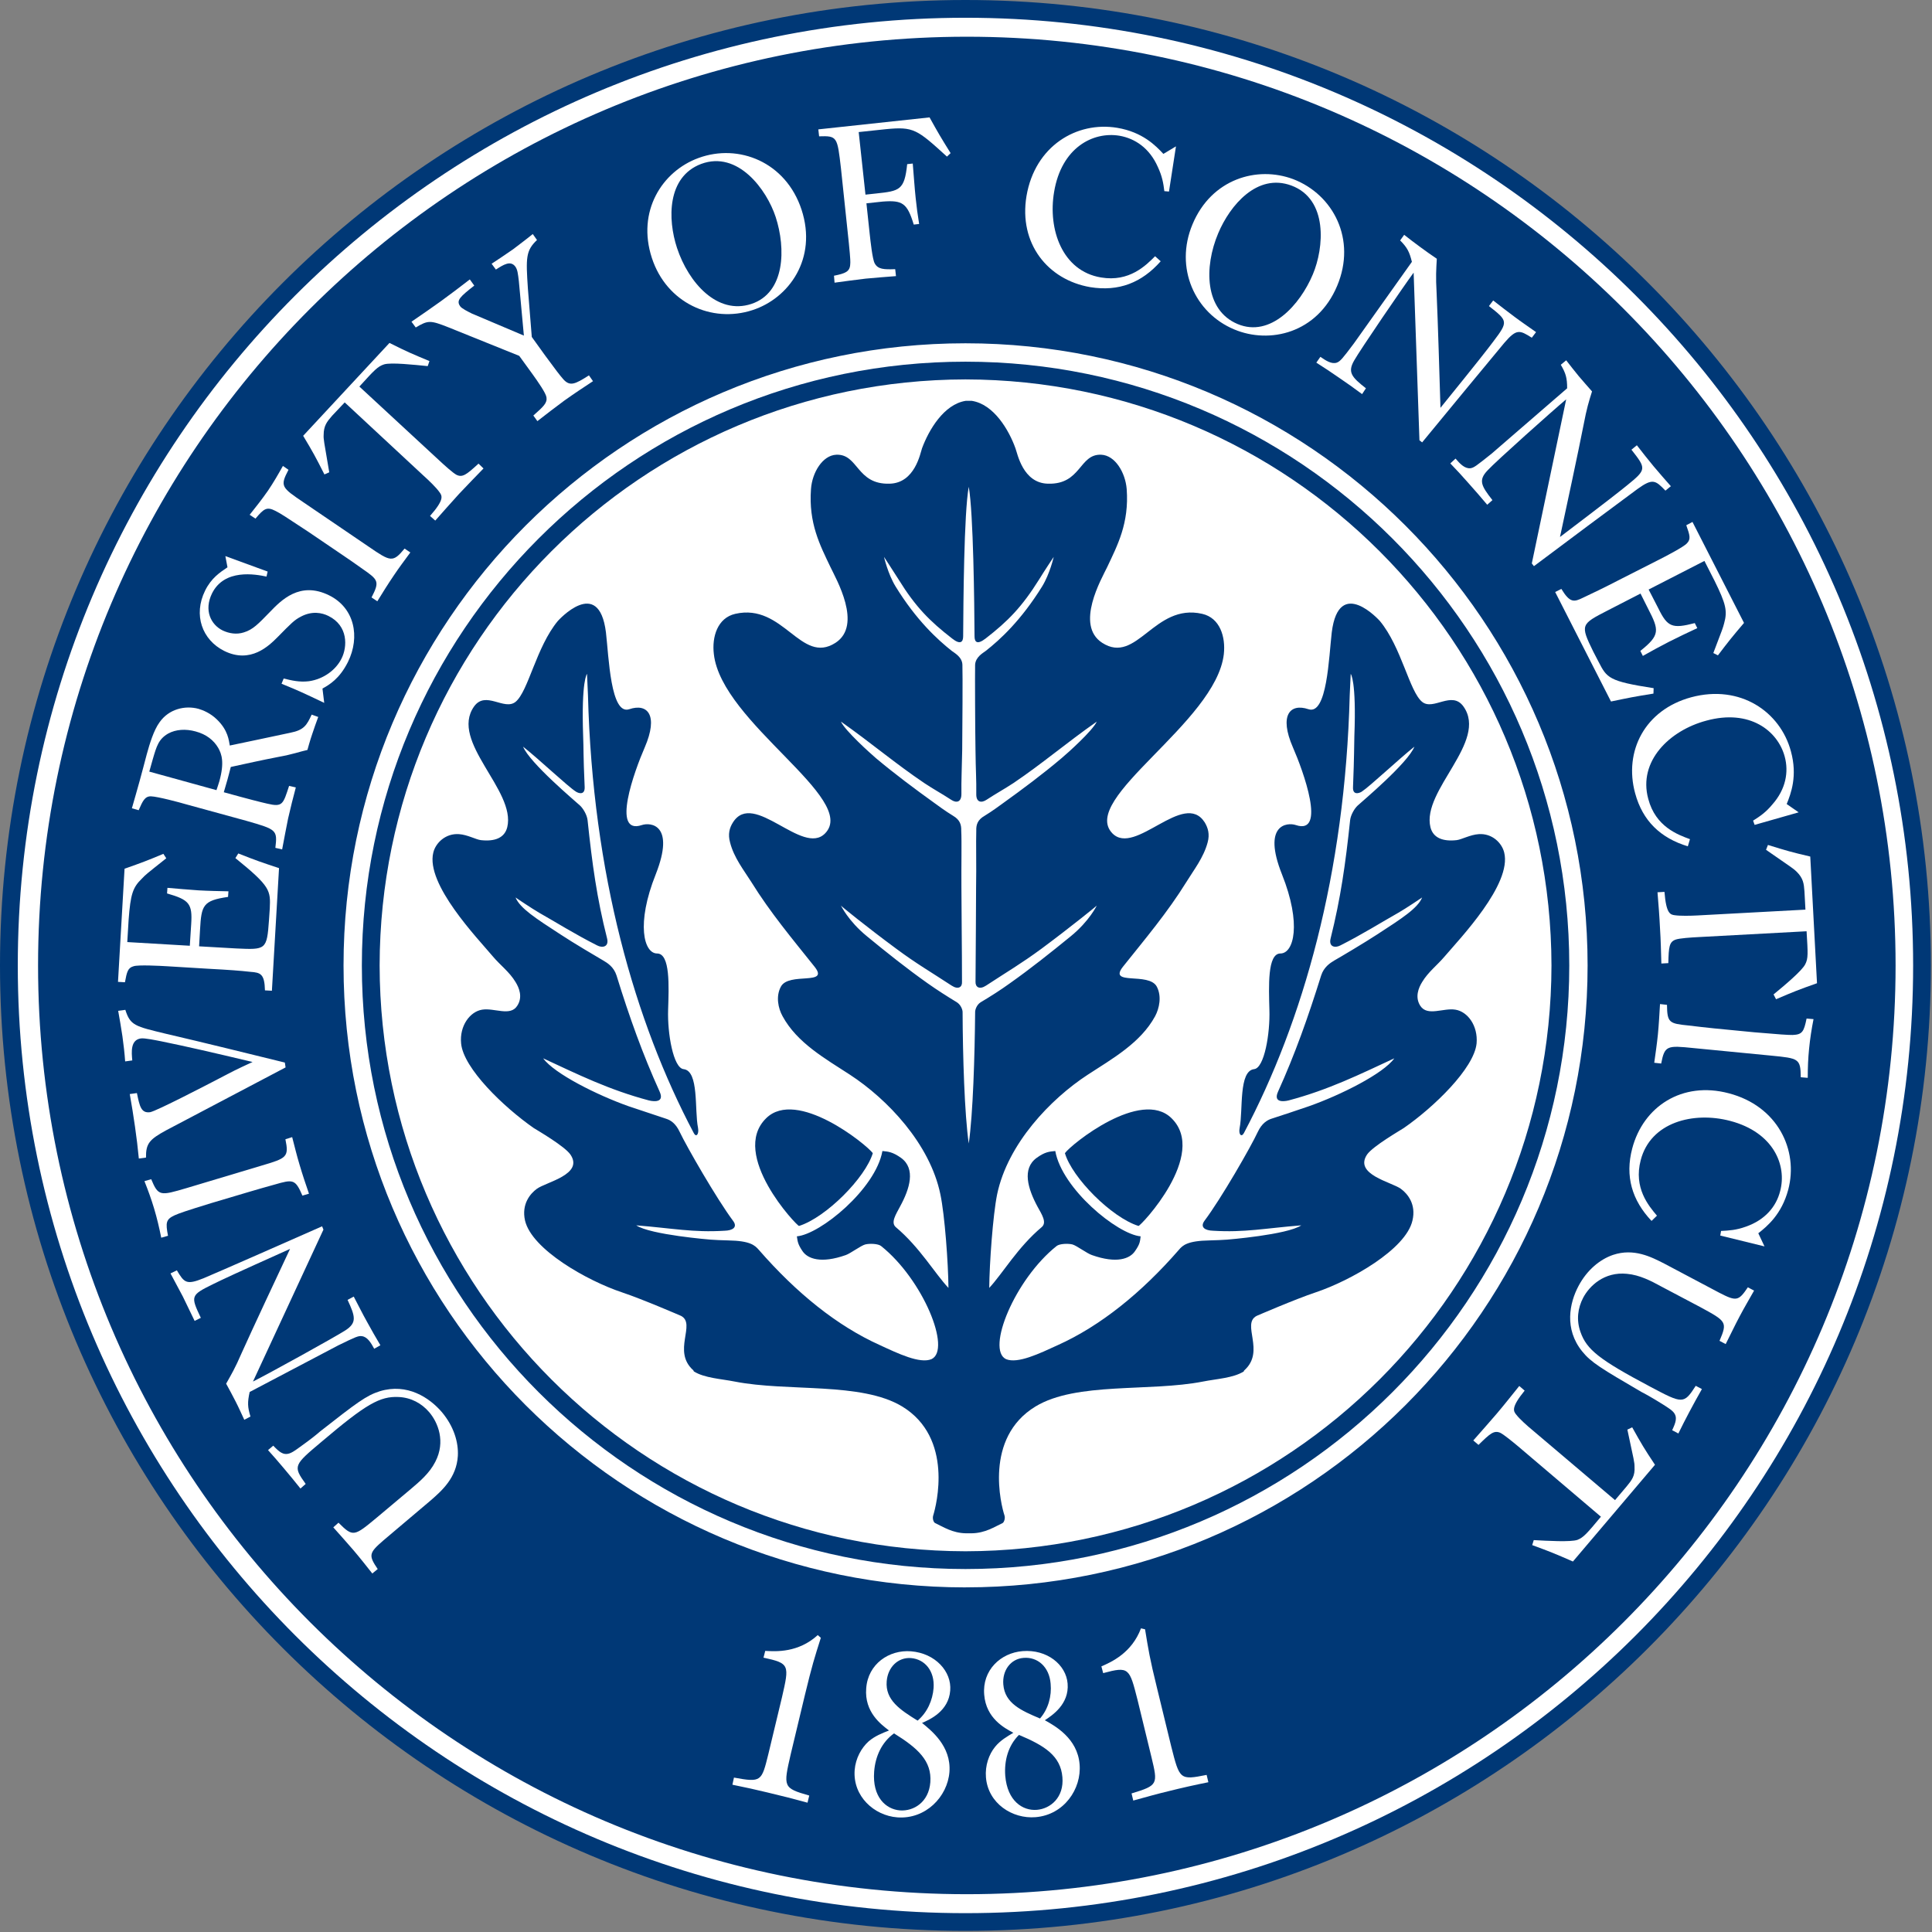
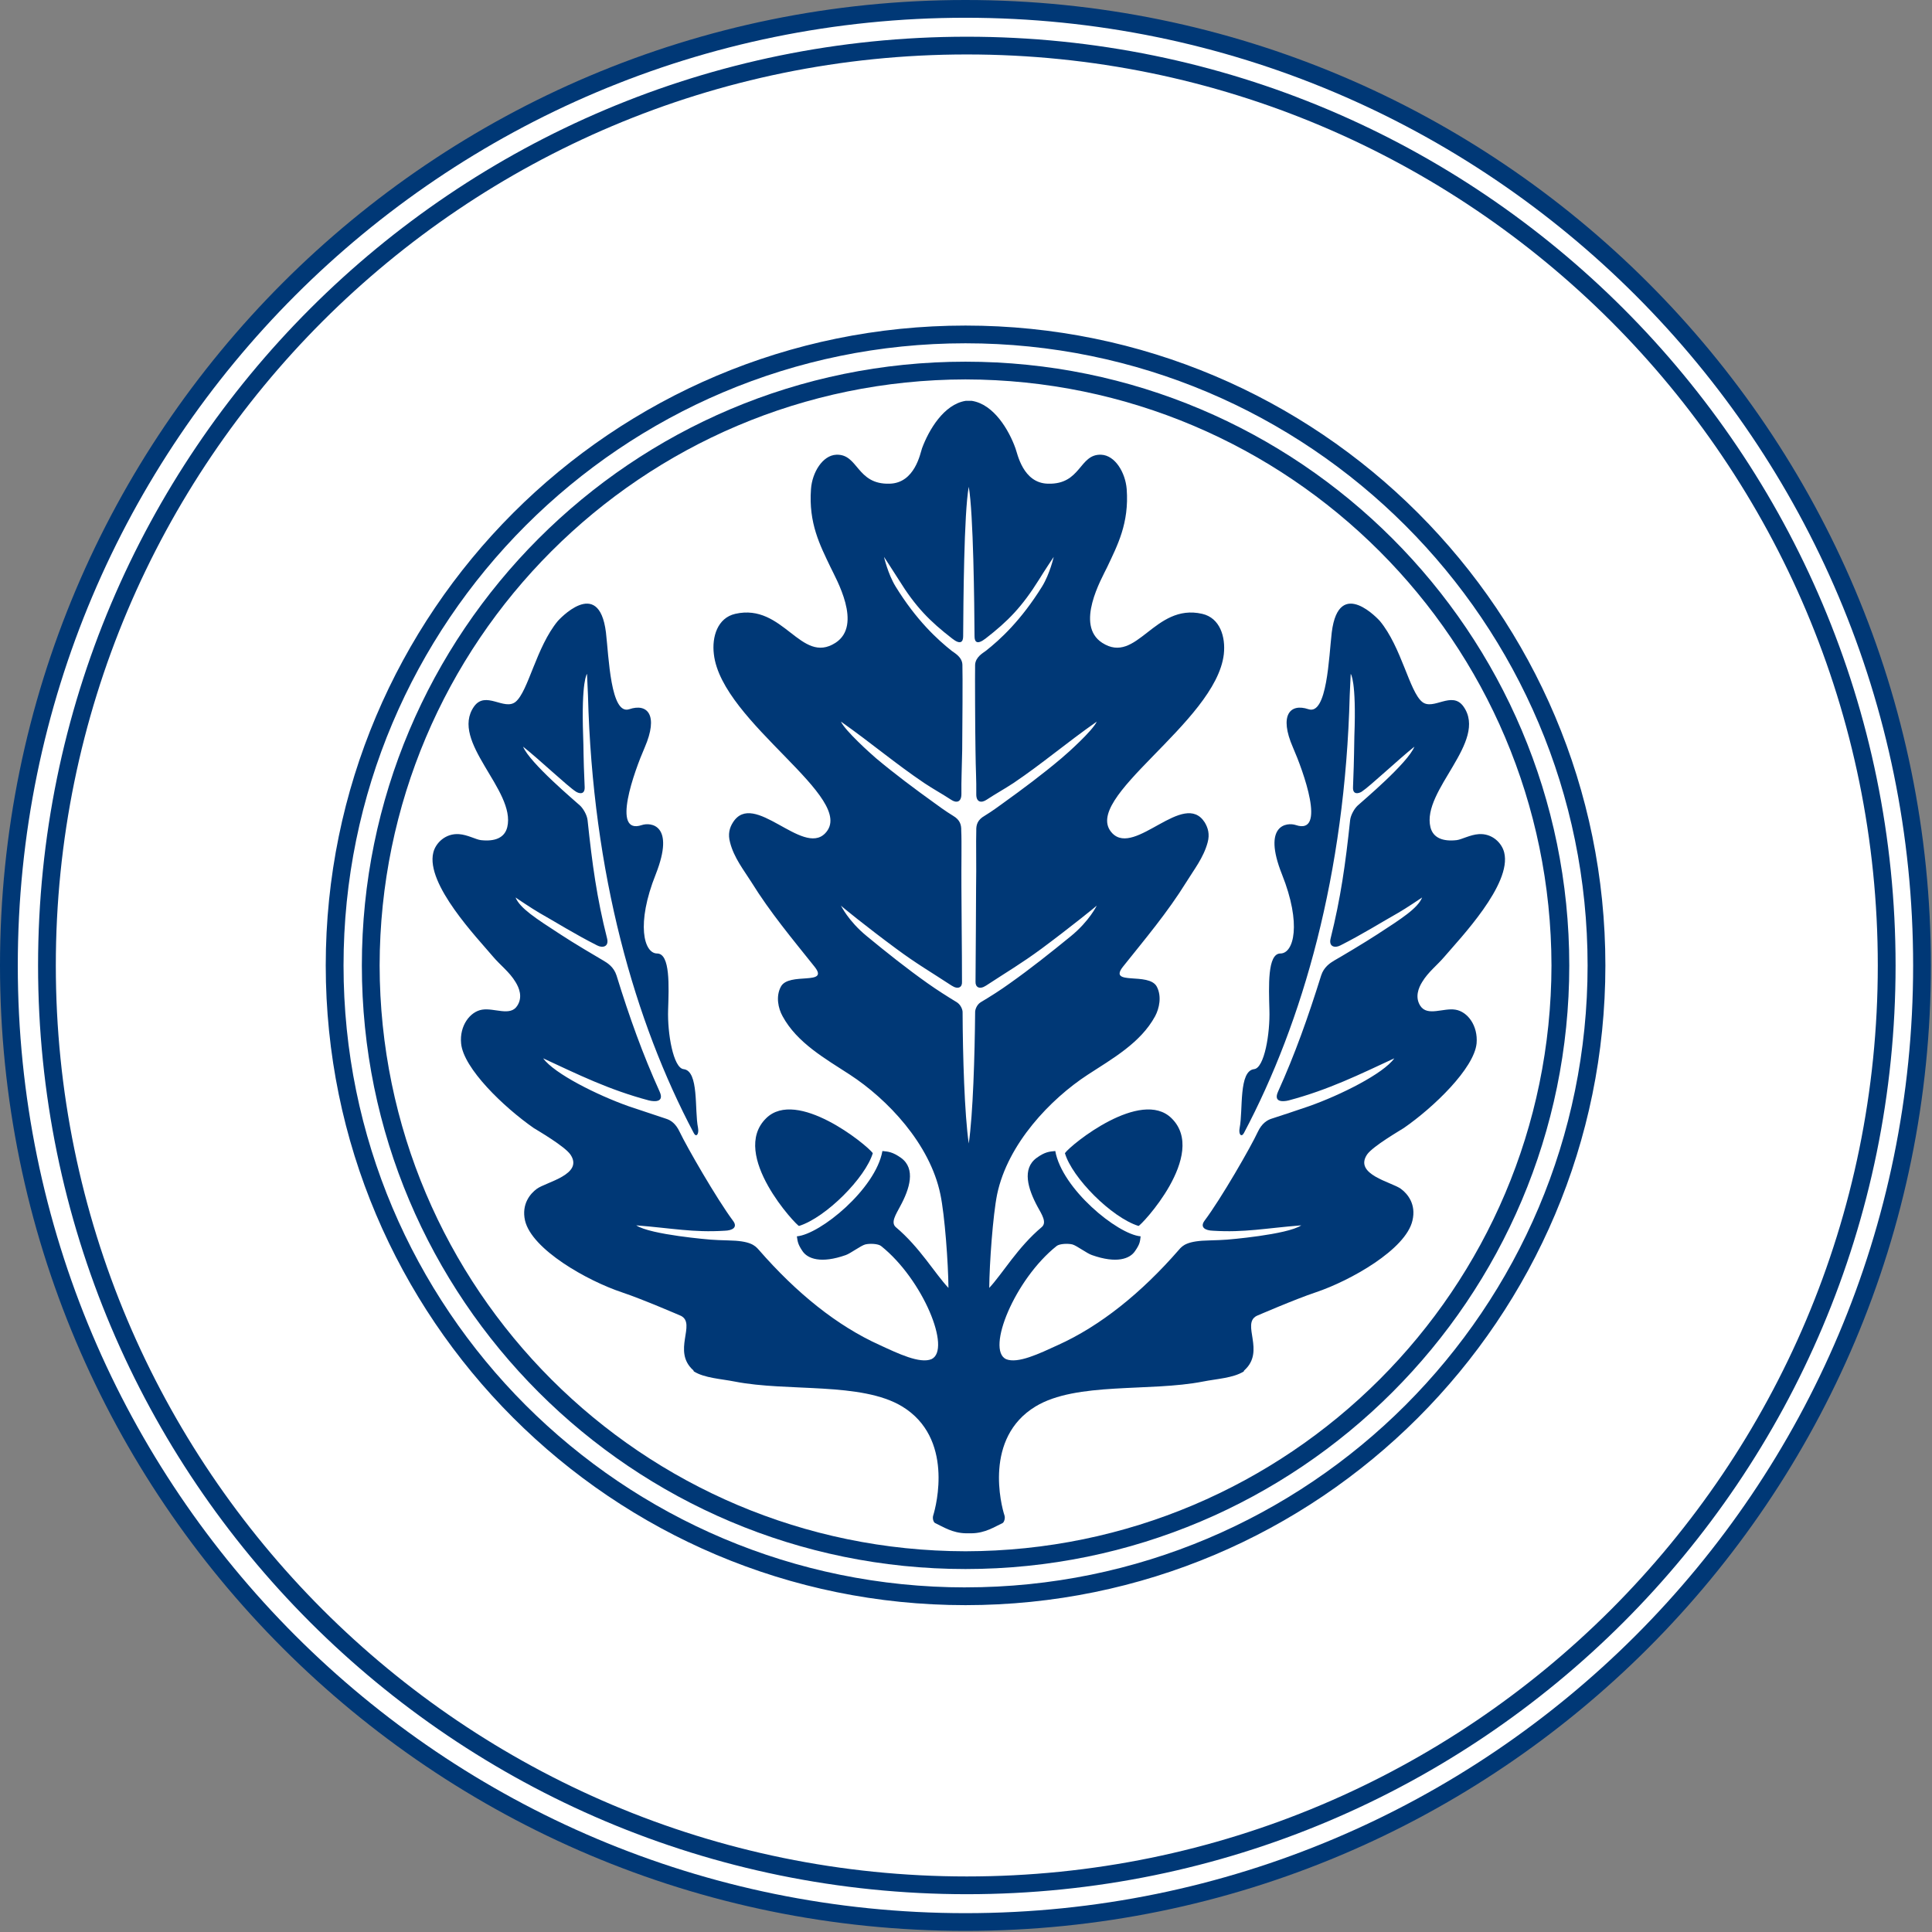
<svg xmlns="http://www.w3.org/2000/svg" width="252pt" height="252pt" viewBox="0 0 252 252" version="1.1">
  <rect x="0" y="0" width="252" height="252" fill="#808080" stroke="none" />
  <g id="surface1">
-     <path style=" stroke:none;fill-rule:nonzero;fill:rgb(100%,100%,100%);fill-opacity:1;" d="M 125.93 1.16 C 194.84 1.16 250.703 57.02 250.703 125.93 C 250.703 194.836 194.84 250.699 125.93 250.699 C 57.023 250.699 1.16 194.836 1.16 125.93 C 1.16 57.02 57.023 1.16 125.93 1.16 " />
    <path style=" stroke:none;fill-rule:nonzero;fill:rgb(0%,19.608%,38.824%);fill-opacity:1;" d="M 0.156 125.93 C 0.156 56.461 56.461 0.152 125.93 0.152 L 125.93 2.168 C 91.75 2.168 60.816 16.02 38.418 38.414 C 16.02 60.812 2.172 91.75 2.164 125.93 C 2.172 160.105 16.02 191.043 38.418 213.438 C 60.816 235.836 91.75 249.691 125.93 249.691 C 160.109 249.691 191.043 235.836 213.441 213.438 C 235.84 191.043 249.691 160.105 249.691 125.93 C 249.691 91.75 235.84 60.812 213.441 38.414 C 191.043 16.02 160.109 2.168 125.93 2.168 L 125.93 0.152 C 195.398 0.152 251.707 56.461 251.707 125.93 C 251.707 195.395 195.398 251.707 125.93 251.707 C 56.461 251.707 0.156 195.395 0.156 125.93 Z M 0.156 125.93 " />
    <path style=" stroke:none;fill-rule:nonzero;fill:rgb(100%,100%,100%);fill-opacity:1;" d="M 48.562 205.238 C 47.805 204.281 46.973 203.223 46.117 202.215 C 45.262 201.211 44.379 200.25 43.473 199.219 L 44.152 198.613 C 46.066 200.527 46.191 200.402 49.191 197.91 L 53.574 194.23 C 54.73 193.25 56.016 192.168 56.773 190.68 C 58.156 188.035 57.125 185.543 55.992 184.207 C 55.008 183.051 53.625 182.293 52.012 182.219 C 49.543 182.094 47.73 183.152 41.961 188.039 C 38.312 191.109 38.184 191.211 39.871 193.555 L 39.191 194.156 C 38.461 193.25 37.73 192.344 37 191.488 C 36.348 190.707 35.641 189.902 34.961 189.145 L 35.641 188.566 C 36.395 189.348 36.926 189.852 37.758 189.574 C 38.035 189.473 38.262 189.371 39.117 188.742 C 40.68 187.633 41.508 186.93 41.762 186.703 C 46.52 182.977 47.781 182.016 49.543 181.465 C 53.117 180.379 56.016 182.293 57.652 184.211 C 59.188 186.047 59.816 188.113 59.719 189.902 C 59.543 192.773 57.629 194.434 56.191 195.695 L 49.996 200.934 C 48.105 202.57 48.055 202.871 49.266 204.66 " />
    <path style=" stroke:none;fill-rule:nonzero;fill:rgb(100%,100%,100%);fill-opacity:1;" d="M 18.109 151.113 C 17.984 149.777 17.809 148.344 17.609 146.957 C 17.406 145.547 17.18 144.113 16.926 142.703 L 17.859 142.574 C 18.211 144.312 18.414 145.219 19.57 145.07 C 20.379 144.941 27.102 141.441 28.359 140.789 C 30.477 139.68 30.703 139.555 32.945 138.52 C 27.758 137.285 24.258 136.48 21.059 135.828 C 20.379 135.699 18.867 135.371 18.363 135.449 C 17.004 135.648 17.152 137.238 17.254 138.316 L 16.324 138.445 C 16.246 137.336 16.121 136.254 15.969 135.172 C 15.793 134.035 15.617 132.93 15.414 131.844 L 16.348 131.719 C 17.004 133.762 17.582 133.859 21.66 134.844 C 26.852 136.051 32.012 137.336 37.152 138.594 L 37.25 139.227 L 21.66 147.438 C 19.496 148.621 19.02 149.148 19.043 150.988 " />
    <path style=" stroke:none;fill-rule:nonzero;fill:rgb(100%,100%,100%);fill-opacity:1;" d="M 15.391 128.07 L 16.246 113.312 C 18.539 112.504 19.145 112.277 21.309 111.371 L 21.688 111.949 C 18.992 114.09 18.992 114.09 18.516 114.594 C 17.305 115.754 17.027 116.66 16.777 119.961 L 16.602 122.879 L 24.758 123.359 L 24.938 120.539 C 25.113 117.867 24.684 117.367 21.789 116.535 L 21.84 115.805 C 23.172 115.93 24.531 116.031 25.895 116.133 C 27.203 116.207 28.512 116.23 29.797 116.258 L 29.746 116.988 C 26.473 117.465 26.27 118.07 26.094 121.242 L 25.969 123.434 L 30.805 123.711 C 34.684 123.887 34.809 123.914 35.086 120.012 L 35.188 118.5 C 35.289 116.156 35.312 115.652 30.703 111.926 L 31.082 111.32 C 33.449 112.254 34.027 112.453 36.395 113.234 L 35.465 129.227 L 34.559 129.18 C 34.508 127.012 33.977 126.859 32.668 126.762 C 31.309 126.609 29.949 126.508 27.102 126.355 L 21.762 126.031 C 20.883 125.977 17.984 125.828 17.43 126.031 C 16.676 126.23 16.547 126.762 16.297 128.121 " />
    <path style=" stroke:none;fill-rule:nonzero;fill:rgb(100%,100%,100%);fill-opacity:1;" d="M 91.125 20.602 C 86.34 22.34 83.039 27.578 85.027 33.648 C 86.941 39.516 92.836 42.188 98.152 40.449 C 102.887 38.914 106.641 33.75 104.551 27.352 C 102.508 21.133 96.363 18.688 91.125 20.602 M 91.453 21.383 C 96.262 19.598 100.016 24.758 101.176 28.309 C 102.508 32.391 102.434 38.184 98 39.645 C 93.566 41.105 89.816 36.898 88.305 32.34 C 87.07 28.586 86.996 23.07 91.453 21.383 Z M 91.453 21.383 " />
    <path style=" stroke:none;fill-rule:nonzero;fill:rgb(100%,100%,100%);fill-opacity:1;" d="M 106.738 16.875 L 121.246 15.312 C 122.383 17.355 122.656 17.832 123.992 19.973 L 123.516 20.426 C 119.609 16.875 119.184 16.496 115.555 16.848 L 112.004 17.227 L 112.887 25.387 L 114.273 25.238 C 117.344 24.91 117.973 24.809 118.328 21.41 L 119.055 21.332 C 119.184 22.844 119.309 24.684 119.434 25.816 C 119.562 27.051 119.688 27.98 119.887 29.215 L 119.184 29.293 C 118.328 26.473 117.699 26.094 115.129 26.293 L 113.012 26.52 L 113.441 30.527 C 113.543 31.434 113.793 33.824 114.094 34.355 C 114.523 35.133 115.277 35.16 116.766 35.109 L 116.867 36.016 C 115.555 36.117 114.223 36.219 112.91 36.344 C 111.551 36.496 110.215 36.695 108.855 36.871 L 108.781 35.965 C 110.266 35.664 110.848 35.438 110.898 34.48 C 110.922 34.152 110.945 33.977 110.719 31.711 L 109.688 21.938 C 109.211 17.832 109.211 17.707 106.84 17.781 " />
    <path style=" stroke:none;fill-rule:nonzero;fill:rgb(100%,100%,100%);fill-opacity:1;" d="M 151.395 34.078 C 148.926 36.875 145.93 38.059 142.199 37.453 C 136.66 36.496 132.859 31.758 133.891 25.566 C 135 19.043 140.438 15.793 145.727 16.672 C 149.027 17.227 150.738 18.992 151.746 20.074 L 153.387 19.09 L 152.477 24.984 L 151.871 24.934 C 151.746 23.902 151.594 22.996 151.016 21.762 C 149.934 19.316 148.043 18.059 146.027 17.707 C 142.555 17.125 138.449 19.266 137.492 25.035 C 136.66 29.945 138.574 35.359 143.609 36.191 C 147.312 36.82 149.48 34.605 150.664 33.422 " />
    <path style=" stroke:none;fill-rule:nonzero;fill:rgb(100%,100%,100%);fill-opacity:1;" d="M 168.699 23.375 C 163.961 21.586 158.016 23.348 155.551 29.242 C 153.156 34.934 155.852 40.828 160.988 42.969 C 165.598 44.906 171.82 43.473 174.414 37.277 C 176.957 31.23 173.91 25.387 168.699 23.375 M 168.445 24.203 C 173.254 25.992 172.699 32.34 171.238 35.789 C 169.578 39.746 165.727 44.074 161.418 42.262 C 157.113 40.449 157.035 34.832 158.898 30.426 C 160.434 26.773 163.988 22.543 168.445 24.203 Z M 168.445 24.203 " />
    <path style=" stroke:none;fill-rule:nonzero;fill:rgb(100%,100%,100%);fill-opacity:1;" d="M 220.758 68.078 L 227.48 81.25 C 225.895 83.113 225.492 83.617 224.078 85.48 L 223.477 85.18 C 224.711 81.957 224.711 81.957 224.887 81.301 C 225.34 79.688 225.113 78.758 223.652 75.785 L 222.316 73.164 L 215.039 76.895 L 216.324 79.387 C 217.508 81.805 218.137 82.031 221.059 81.273 L 221.387 81.93 C 220.176 82.484 218.941 83.09 217.73 83.691 C 216.551 84.297 215.391 84.926 214.285 85.555 L 213.957 84.902 C 216.551 82.836 216.422 82.207 214.965 79.387 L 213.98 77.422 L 209.672 79.637 C 206.199 81.426 206.098 81.477 207.809 84.977 L 208.516 86.336 C 209.598 88.43 209.824 88.855 215.691 89.762 L 215.668 90.469 C 213.148 90.871 212.547 90.996 210.129 91.5 L 202.848 77.219 L 203.656 76.816 C 204.789 78.684 205.316 78.531 206.5 77.953 C 207.734 77.371 208.969 76.793 211.512 75.48 L 216.273 73.062 C 217.078 72.66 219.648 71.328 220.027 70.875 C 220.582 70.32 220.402 69.793 219.949 68.508 " />
    <path style=" stroke:none;fill-rule:nonzero;fill:rgb(100%,100%,100%);fill-opacity:1;" d="M 220.152 110.391 C 216.602 109.309 214.258 107.09 213.277 103.461 C 211.789 98 214.535 92.582 220.605 90.945 C 227 89.234 232.215 92.836 233.598 98 C 234.48 101.223 233.598 103.516 233.047 104.875 L 234.609 105.957 L 228.863 107.594 L 228.664 107.039 C 229.547 106.484 230.328 105.957 231.18 104.926 C 232.945 102.934 233.324 100.668 232.793 98.703 C 231.887 95.305 228.211 92.457 222.57 93.996 C 217.758 95.277 213.652 99.281 214.988 104.195 C 215.945 107.848 218.867 108.879 220.43 109.457 " />
    <path style=" stroke:none;fill-rule:nonzero;fill:rgb(100%,100%,100%);fill-opacity:1;" d="M 230.602 110.211 C 233.047 110.969 233.652 111.145 236.121 111.723 L 237 128.246 C 234.508 129.129 233.953 129.355 231.66 130.336 L 231.332 129.707 C 232.746 128.547 235.035 126.633 235.465 125.777 C 235.867 124.996 235.816 124.391 235.641 121.469 L 221.562 122.227 C 220.555 122.277 219.07 122.379 218.566 122.555 C 217.73 122.855 217.656 123.484 217.609 125.625 L 216.699 125.676 C 216.652 124.141 216.625 122.629 216.523 121.094 C 216.449 119.508 216.324 117.945 216.195 116.383 L 217.105 116.332 C 217.328 119.18 217.859 119.305 218.465 119.379 C 219.145 119.48 220.504 119.457 221.41 119.406 L 235.492 118.648 L 235.363 116.258 C 235.289 115.25 235.211 114.57 234.359 113.715 C 233.953 113.312 233.805 113.234 230.352 110.844 " />
    <path style=" stroke:none;fill-rule:nonzero;fill:rgb(100%,100%,100%);fill-opacity:1;" d="M 236.547 132.93 C 236.297 134.191 236.094 135.5 235.969 136.785 C 235.84 138.043 235.793 139.301 235.793 140.586 L 234.883 140.512 C 234.859 138.066 234.609 138.043 231.031 137.691 L 220.906 136.707 C 217.457 136.355 217.129 136.355 216.676 138.723 L 215.77 138.621 C 215.945 137.363 216.121 136.18 216.246 134.945 C 216.371 133.637 216.449 132.273 216.523 130.965 L 217.434 131.066 C 217.457 133.41 217.73 133.508 220.254 133.762 C 221.359 133.91 222.492 134.012 223.625 134.141 L 228.816 134.645 C 232.316 134.945 233.121 134.996 233.828 134.996 C 235.086 134.945 235.289 134.566 235.641 132.855 " />
    <path style=" stroke:none;fill-rule:nonzero;fill:rgb(100%,100%,100%);fill-opacity:1;" d="M 215.418 159.25 C 212.871 156.555 211.941 153.43 212.898 149.805 C 214.332 144.34 219.395 140.988 225.492 142.602 C 231.863 144.262 234.609 150.008 233.25 155.168 C 232.391 158.391 230.504 159.953 229.344 160.859 L 230.152 162.574 L 224.383 161.16 L 224.484 160.559 C 225.516 160.508 226.449 160.457 227.707 160.004 C 230.25 159.121 231.688 157.359 232.191 155.371 C 233.098 151.996 231.332 147.688 225.668 146.203 C 220.855 144.941 215.289 146.379 214.008 151.316 C 213.051 154.941 215.039 157.281 216.125 158.566 " />
    <path style=" stroke:none;fill-rule:nonzero;fill:rgb(100%,100%,100%);fill-opacity:1;" d="M 228.793 168.34 C 228.184 169.426 227.508 170.559 226.902 171.715 C 226.27 172.898 225.719 174.082 225.09 175.316 L 224.285 174.891 C 225.34 172.422 225.188 172.348 221.762 170.484 L 216.703 167.812 C 215.367 167.082 213.879 166.301 212.219 166.152 C 209.246 165.848 207.309 167.738 206.5 169.273 C 205.793 170.633 205.594 172.168 206.148 173.73 C 206.953 176.047 208.617 177.359 215.266 180.883 C 219.496 183.125 219.625 183.176 221.184 180.758 L 221.988 181.184 C 221.434 182.168 220.855 183.199 220.328 184.207 C 219.848 185.113 219.371 186.047 218.918 186.977 L 218.109 186.551 C 218.562 185.57 218.84 184.863 218.285 184.207 C 218.086 183.98 217.906 183.828 217.004 183.25 C 215.367 182.219 214.41 181.715 214.105 181.562 C 208.891 178.516 207.531 177.711 206.375 176.273 C 204.008 173.352 204.711 169.953 205.895 167.734 C 207.004 165.645 208.691 164.262 210.402 163.68 C 213.125 162.773 215.391 163.957 217.078 164.816 L 224.254 168.617 C 226.496 169.777 226.773 169.703 227.98 167.91 " />
    <path style=" stroke:none;fill-rule:nonzero;fill:rgb(100%,100%,100%);fill-opacity:1;" d="M 212.895 186.172 C 214.133 188.391 214.461 188.945 215.867 191.059 L 205.164 203.676 C 202.746 202.617 202.191 202.395 199.852 201.535 L 200.055 200.883 C 201.84 200.98 204.836 201.156 205.746 200.855 C 206.551 200.527 206.953 200.074 208.816 197.832 L 198.062 188.691 C 197.309 188.062 196.148 187.105 195.672 186.879 C 194.863 186.551 194.387 186.953 192.848 188.465 L 192.168 187.887 C 193.176 186.727 194.207 185.594 195.191 184.434 C 196.223 183.227 197.18 181.992 198.164 180.781 L 198.867 181.387 C 197.082 183.578 197.383 184.059 197.785 184.535 C 198.188 185.066 199.195 185.973 199.902 186.551 L 210.656 195.668 L 212.191 193.855 C 212.848 193.047 213.277 192.52 213.199 191.309 C 213.199 190.73 213.148 190.582 212.266 186.473 " />
    <path style=" stroke:none;fill-rule:nonzero;fill:rgb(100%,100%,100%);fill-opacity:1;" d="M 99.812 215.336 C 101.223 215.414 104.121 215.59 106.664 213.273 L 107.066 213.625 C 106.234 216.246 105.934 217.176 104.977 221.129 L 103.137 228.812 C 102.156 233.094 102.129 233.219 105.555 234.203 L 105.328 235.133 C 103.59 234.656 101.93 234.227 100.09 233.797 C 98.527 233.422 97.395 233.168 95.531 232.789 L 95.734 231.859 C 99.309 232.516 99.336 232.363 100.215 228.812 L 102.004 221.355 C 102.961 217.176 103.012 216.949 99.586 216.219 " />
    <path style=" stroke:none;fill-rule:nonzero;fill:rgb(100%,100%,100%);fill-opacity:1;" d="M 116.613 226.094 C 119.734 228.031 121.551 229.691 121.348 232.465 C 121.148 235.082 119.156 236.266 117.395 236.141 C 115.527 235.992 113.766 234.379 114.02 231.078 C 114.168 229.113 115 227.25 116.613 226.094 M 120.266 224.73 C 121.246 224.305 123.738 223.223 123.941 220.5 C 124.145 218.031 122.004 215.641 118.828 215.387 C 115.984 215.16 113.211 217.023 112.984 220.223 C 112.734 223.32 114.926 224.934 115.957 225.715 C 115.074 226.066 114.145 226.418 113.312 227.125 C 112.355 227.98 111.602 229.34 111.477 230.879 C 111.223 234.301 114.02 236.82 117.043 237.047 C 120.742 237.324 123.59 234.352 123.84 231.129 C 124.094 227.73 121.422 225.688 120.266 224.73 Z M 119.684 224.43 C 117.418 223.02 115.453 221.758 115.656 219.293 C 115.805 217.453 117.141 216.145 118.828 216.27 C 120.641 216.422 121.926 217.957 121.773 220.172 C 121.648 221.785 120.945 223.371 119.684 224.43 Z M 119.684 224.43 " />
-     <path style=" stroke:none;fill-rule:nonzero;fill:rgb(100%,100%,100%);fill-opacity:1;" d="M 132.91 226.293 C 136.281 227.703 138.348 229.039 138.574 231.809 C 138.801 234.43 137.039 235.914 135.25 236.066 C 133.387 236.215 131.395 234.906 131.121 231.633 C 130.969 229.668 131.496 227.68 132.91 226.293 M 136.281 224.379 C 137.191 223.777 139.48 222.312 139.254 219.594 C 139.055 217.125 136.559 215.109 133.387 215.363 C 130.516 215.59 128.098 217.855 128.375 221.055 C 128.625 224.152 131.043 225.41 132.176 226.016 C 131.371 226.496 130.488 226.996 129.809 227.828 C 128.98 228.836 128.477 230.297 128.602 231.832 C 128.879 235.234 132.051 237.273 135.074 237.023 C 138.773 236.719 141.094 233.344 140.816 230.121 C 140.539 226.723 137.594 225.109 136.281 224.379 Z M 135.652 224.152 C 133.211 223.121 131.07 222.188 130.867 219.719 C 130.715 217.883 131.824 216.371 133.512 216.246 C 135.324 216.094 136.863 217.402 137.039 219.617 C 137.191 221.23 136.734 222.918 135.652 224.152 Z M 135.652 224.152 " />
    <path style=" stroke:none;fill-rule:nonzero;fill:rgb(100%,100%,100%);fill-opacity:1;" d="M 143.66 217.352 C 144.945 216.797 147.617 215.613 148.824 212.391 L 149.355 212.516 C 149.805 215.238 149.934 216.195 150.914 220.172 L 152.777 227.828 C 153.863 232.113 153.887 232.211 157.387 231.508 L 157.613 232.465 C 155.852 232.816 154.164 233.195 152.352 233.648 C 150.789 234.023 149.656 234.352 147.816 234.855 L 147.594 233.926 C 151.066 232.867 151.043 232.742 150.184 229.164 L 148.371 221.711 C 147.312 217.555 147.266 217.328 143.891 218.234 " />
    <path style=" stroke:none;fill-rule:nonzero;fill:rgb(100%,100%,100%);fill-opacity:1;" d="M 125.93 1.16 C 194.84 1.16 250.703 57.02 250.703 125.93 C 250.703 194.836 194.84 250.699 125.93 250.699 C 57.023 250.699 1.16 194.836 1.16 125.93 C 1.16 57.02 57.023 1.16 125.93 1.16 " />
    <path style=" stroke:none;fill-rule:nonzero;fill:rgb(0%,21.961%,46.275%);fill-opacity:1;" d="M 0 125.93 C 0.004 56.379 56.379 0 125.934 0 L 125.934 2.316 C 91.789 2.316 60.895 16.148 38.523 38.52 C 16.152 60.895 2.32 91.789 2.32 125.93 C 2.32 160.066 16.152 190.961 38.523 213.336 C 60.895 235.703 91.789 249.543 125.934 249.543 C 160.07 249.543 190.965 235.703 213.336 213.336 C 235.707 190.961 249.539 160.066 249.539 125.93 C 249.539 91.793 235.707 60.895 213.336 38.52 C 190.965 16.148 160.07 2.316 125.934 2.316 L 125.934 0 C 195.48 0 251.855 56.379 251.855 125.93 C 251.855 195.477 195.48 251.855 125.934 251.855 C 56.379 251.855 0.004 195.477 0 125.93 Z M 0 125.93 " />
    <path style=" stroke:none;fill-rule:nonzero;fill:rgb(100%,100%,100%);fill-opacity:1;" d="M 125.93 48.332 C 168.773 48.332 203.527 83.062 203.527 125.93 C 203.527 168.77 168.773 203.5 125.93 203.5 C 83.09 203.5 48.359 168.77 48.359 125.93 C 48.359 83.062 83.09 48.332 125.93 48.332 " />
    <path style=" stroke:none;fill-rule:nonzero;fill:rgb(0%,21.961%,46.275%);fill-opacity:1;" d="M 47.199 125.93 C 47.199 82.422 82.449 47.176 125.93 47.176 L 125.93 49.488 C 83.73 49.566 49.59 83.703 49.516 125.93 C 49.59 168.129 83.73 202.266 125.93 202.34 C 168.129 202.266 202.293 168.129 202.367 125.93 C 202.289 83.703 168.129 49.566 125.93 49.488 L 125.93 47.176 C 169.41 47.176 204.684 82.422 204.688 125.93 C 204.684 169.41 169.41 204.656 125.93 204.656 C 82.449 204.656 47.199 169.41 47.199 125.93 Z M 47.199 125.93 " />
-     <path style=" stroke:none;fill-rule:nonzero;fill:rgb(0%,21.961%,46.275%);fill-opacity:1;" d="M 125.93 208.211 C 80.496 208.211 43.648 171.363 43.648 125.93 C 43.648 80.469 80.496 43.621 125.93 43.621 C 171.391 43.621 208.238 80.469 208.238 125.93 C 208.238 171.363 171.391 208.211 125.93 208.211 M 126.109 5.945 C 59.844 5.945 6.121 59.664 6.121 125.93 C 6.121 192.191 59.844 245.914 126.109 245.914 C 192.371 245.914 246.094 192.191 246.094 125.93 C 246.094 59.664 192.371 5.945 126.109 5.945 Z M 126.109 5.945 " />
    <path style=" stroke:none;fill-rule:nonzero;fill:rgb(0%,21.961%,46.275%);fill-opacity:1;" d="M 4.965 125.93 C 4.965 59.023 59.203 4.789 126.109 4.789 L 126.109 7.102 C 93.293 7.102 63.594 20.402 42.082 41.902 C 20.582 63.41 7.281 93.113 7.281 125.93 C 7.281 158.742 20.582 188.441 42.082 209.949 C 63.594 231.453 93.293 244.754 126.109 244.754 C 158.922 244.754 188.621 231.453 210.129 209.949 C 231.629 188.441 244.93 158.742 244.93 125.93 C 244.93 93.113 231.629 63.41 210.129 41.902 C 188.621 20.402 158.922 7.102 126.109 7.102 L 126.109 4.789 C 193.012 4.789 247.246 59.023 247.25 125.93 C 247.246 192.832 193.012 247.07 126.109 247.07 C 59.203 247.07 4.965 192.832 4.965 125.93 Z M 42.488 125.93 C 42.492 79.828 79.855 42.465 125.93 42.465 C 172.035 42.465 209.395 79.828 209.398 125.93 C 209.395 172.004 172.035 209.367 125.93 209.367 L 125.93 207.047 C 148.344 207.047 168.625 197.969 183.312 183.289 C 198 168.602 207.078 148.328 207.078 125.93 C 207.078 103.516 198 83.234 183.312 68.547 C 168.625 53.859 148.344 44.777 125.93 44.777 C 103.527 44.777 83.258 53.859 68.566 68.547 C 53.887 83.238 44.809 103.516 44.809 125.93 C 44.809 148.328 53.887 168.605 68.566 183.289 C 83.258 197.969 103.527 207.051 125.93 207.051 L 125.93 209.367 C 79.855 209.367 42.492 172.004 42.488 125.93 Z M 42.488 125.93 " />
    <path style=" stroke:none;fill-rule:nonzero;fill:rgb(100%,100%,100%);fill-opacity:1;" d="M 48.562 205.238 C 47.805 204.281 46.973 203.223 46.117 202.215 C 45.262 201.211 44.379 200.25 43.473 199.219 L 44.152 198.613 C 46.066 200.527 46.191 200.402 49.191 197.91 L 53.574 194.23 C 54.73 193.25 56.016 192.168 56.773 190.68 C 58.156 188.035 57.125 185.543 55.992 184.207 C 55.008 183.051 53.625 182.293 52.012 182.219 C 49.543 182.094 47.73 183.152 41.961 188.039 C 38.312 191.109 38.184 191.211 39.871 193.555 L 39.191 194.156 C 38.461 193.25 37.73 192.344 37 191.488 C 36.348 190.707 35.641 189.902 34.961 189.145 L 35.641 188.566 C 36.395 189.348 36.926 189.852 37.758 189.574 C 38.035 189.473 38.262 189.371 39.117 188.742 C 40.68 187.633 41.508 186.93 41.762 186.703 C 46.52 182.977 47.781 182.016 49.543 181.465 C 53.117 180.379 56.016 182.293 57.652 184.211 C 59.188 186.047 59.816 188.113 59.719 189.902 C 59.543 192.773 57.629 194.434 56.191 195.695 L 49.996 200.934 C 48.105 202.57 48.055 202.871 49.266 204.66 " />
    <path style=" stroke:none;fill-rule:nonzero;fill:rgb(100%,100%,100%);fill-opacity:1;" d="M 21.031 161.441 C 20.781 160.184 20.48 158.898 20.102 157.637 C 19.75 156.453 19.32 155.27 18.84 154.062 L 19.723 153.809 C 20.652 156.051 20.906 155.977 24.332 154.969 L 34.078 152.047 C 37.402 151.066 37.707 150.938 37.227 148.598 L 38.109 148.32 C 38.438 149.578 38.715 150.738 39.066 151.895 C 39.445 153.18 39.871 154.465 40.301 155.699 L 39.445 155.949 C 38.512 153.785 38.234 153.809 35.793 154.516 C 34.734 154.816 33.625 155.117 32.543 155.445 L 27.531 156.934 C 24.18 157.965 23.398 158.242 22.77 158.52 C 21.637 159.047 21.586 159.477 21.914 161.188 " />
    <path style=" stroke:none;fill-rule:nonzero;fill:rgb(100%,100%,100%);fill-opacity:1;" d="M 18.109 151.113 C 17.984 149.777 17.809 148.344 17.609 146.957 C 17.406 145.547 17.18 144.113 16.926 142.703 L 17.859 142.574 C 18.211 144.312 18.414 145.219 19.57 145.07 C 20.379 144.941 27.102 141.441 28.359 140.789 C 30.477 139.68 30.703 139.555 32.945 138.52 C 27.758 137.285 24.258 136.48 21.059 135.828 C 20.379 135.699 18.867 135.371 18.363 135.449 C 17.004 135.648 17.152 137.238 17.254 138.316 L 16.324 138.445 C 16.246 137.336 16.121 136.254 15.969 135.172 C 15.793 134.035 15.617 132.93 15.414 131.844 L 16.348 131.719 C 17.004 133.762 17.582 133.859 21.66 134.844 C 26.852 136.051 32.012 137.336 37.152 138.594 L 37.25 139.227 L 21.66 147.438 C 19.496 148.621 19.02 149.148 19.043 150.988 " />
    <path style=" stroke:none;fill-rule:nonzero;fill:rgb(100%,100%,100%);fill-opacity:1;" d="M 15.391 128.07 L 16.246 113.312 C 18.539 112.504 19.145 112.277 21.309 111.371 L 21.688 111.949 C 18.992 114.09 18.992 114.09 18.516 114.594 C 17.305 115.754 17.027 116.66 16.777 119.961 L 16.602 122.879 L 24.758 123.359 L 24.938 120.539 C 25.113 117.867 24.684 117.367 21.789 116.535 L 21.84 115.805 C 23.172 115.93 24.531 116.031 25.895 116.133 C 27.203 116.207 28.512 116.23 29.797 116.258 L 29.746 116.988 C 26.473 117.465 26.27 118.07 26.094 121.242 L 25.969 123.434 L 30.805 123.711 C 34.684 123.887 34.809 123.914 35.086 120.012 L 35.188 118.5 C 35.289 116.156 35.312 115.652 30.703 111.926 L 31.082 111.32 C 33.449 112.254 34.027 112.453 36.395 113.234 L 35.465 129.227 L 34.559 129.18 C 34.508 127.012 33.977 126.859 32.668 126.762 C 31.309 126.609 29.949 126.508 27.102 126.355 L 21.762 126.031 C 20.883 125.977 17.984 125.828 17.43 126.031 C 16.676 126.23 16.547 126.762 16.297 128.121 " />
    <path style=" stroke:none;fill-rule:nonzero;fill:rgb(100%,100%,100%);fill-opacity:1;" d="M 18.086 105.68 C 18.613 104.473 18.891 103.867 19.672 103.867 C 20.555 103.891 23.477 104.672 24.23 104.898 L 32.141 107.066 C 36.094 108.199 36.195 108.25 35.918 110.59 L 36.801 110.793 C 37.102 109.258 37.301 108.074 37.578 106.762 C 37.883 105.402 38.234 104.043 38.586 102.707 L 37.707 102.508 C 36.926 104.898 36.875 105.301 34.859 104.824 C 33.977 104.621 32.645 104.293 29.191 103.336 C 29.293 102.934 29.418 102.609 29.52 102.203 C 29.648 101.824 30.102 100.039 30.102 100.039 C 32.09 99.609 33.977 99.18 36.32 98.727 C 38.262 98.375 38.965 98.074 40.098 97.82 C 40.098 97.82 40.477 96.438 40.73 95.73 C 40.98 94.977 41.23 94.27 41.508 93.516 L 40.652 93.211 C 40.023 94.57 39.668 95.227 37.855 95.578 C 37.074 95.758 29.973 97.242 29.973 97.242 C 29.848 96.613 29.773 95.254 28.262 93.816 C 27.457 93.035 26.5 92.633 25.895 92.457 C 24.133 91.977 22.016 92.48 20.805 94.219 C 20.051 95.25 19.52 97.016 19.145 98.375 C 18.992 98.93 18.363 101.371 18.211 101.875 C 17.887 103.059 17.531 104.27 17.203 105.426 M 19.926 99.031 C 20.43 97.316 20.68 96.41 21.938 95.68 C 22.945 95.129 24.23 95.051 25.516 95.406 C 26.926 95.781 27.883 96.562 28.461 97.547 C 28.918 98.352 29.293 99.434 28.613 101.902 C 28.512 102.281 28.359 102.656 28.234 103.062 L 19.473 100.645 Z M 19.926 99.031 " />
    <path style=" stroke:none;fill-rule:nonzero;fill:rgb(100%,100%,100%);fill-opacity:1;" d="M 37 88.504 C 38.059 88.754 39.043 89.008 40.301 88.855 C 42.215 88.578 43.824 87.371 44.555 85.883 C 45.312 84.375 45.438 81.629 42.844 80.344 C 41.988 79.914 40.703 79.664 39.266 80.418 C 38.387 80.871 38.008 81.273 36.219 83.09 C 35.086 84.223 32.695 86.613 29.242 84.902 C 26.371 83.465 25.188 80.219 26.75 77.043 C 27.555 75.406 28.664 74.676 29.672 73.996 L 29.395 72.535 L 34.91 74.551 L 34.762 75.207 C 33.324 74.902 29.27 74.148 27.656 77.398 C 26.574 79.613 27.508 81.477 29.043 82.234 C 29.898 82.637 30.879 82.789 31.812 82.484 C 32.969 82.133 33.676 81.402 35.188 79.84 C 36.648 78.328 39.09 75.762 42.918 77.648 C 46.246 79.285 47 83.062 45.387 86.34 C 44.281 88.555 42.918 89.336 42.062 89.812 L 42.289 91.68 C 39.645 90.418 39.016 90.117 36.723 89.184 " />
    <path style=" stroke:none;fill-rule:nonzero;fill:rgb(100%,100%,100%);fill-opacity:1;" d="M 32.566 67.145 C 33.375 66.137 34.18 65.105 34.938 64.023 C 35.641 62.988 36.27 61.906 36.902 60.773 L 37.629 61.277 C 36.496 63.445 36.699 63.57 39.672 65.582 L 48.082 71.301 C 50.953 73.266 51.23 73.418 52.77 71.555 L 53.523 72.059 C 52.77 73.09 52.039 74.047 51.355 75.078 C 50.602 76.188 49.895 77.32 49.215 78.43 L 48.461 77.926 C 49.543 75.836 49.344 75.633 47.277 74.199 C 46.371 73.543 45.414 72.891 44.48 72.258 L 40.176 69.336 C 37.25 67.398 36.547 66.945 35.941 66.645 C 34.809 66.062 34.43 66.316 33.324 67.648 " />
    <path style=" stroke:none;fill-rule:nonzero;fill:rgb(100%,100%,100%);fill-opacity:1;" d="M 42.316 61.883 C 41.156 59.59 40.855 59.035 39.543 56.844 L 50.801 44.73 C 53.168 45.914 53.723 46.141 56.016 47.098 L 55.789 47.754 C 54 47.578 51.004 47.25 50.098 47.527 C 49.266 47.805 48.863 48.23 46.875 50.422 L 57.223 59.992 C 57.953 60.672 59.062 61.68 59.543 61.934 C 60.324 62.309 60.824 61.934 62.414 60.473 L 63.066 61.102 C 62.012 62.207 60.953 63.266 59.895 64.402 C 58.836 65.559 57.805 66.742 56.773 67.902 L 56.09 67.297 C 57.98 65.156 57.68 64.68 57.324 64.199 C 56.945 63.645 55.965 62.688 55.285 62.082 L 44.961 52.488 L 43.32 54.227 C 42.641 55.008 42.215 55.535 42.215 56.742 C 42.188 57.297 42.238 57.449 42.945 61.605 " />
    <path style=" stroke:none;fill-rule:nonzero;fill:rgb(100%,100%,100%);fill-opacity:1;" d="M 53.672 41.961 C 55.109 40.977 56.242 40.195 57.5 39.293 C 58.785 38.359 60.047 37.402 61.281 36.445 L 61.859 37.25 C 60.047 38.688 59.465 39.164 60.02 39.945 C 60.223 40.246 61.051 40.648 61.555 40.902 L 68.332 43.773 L 67.676 36.672 C 67.551 35.637 67.5 35.184 67.223 34.781 C 66.594 33.926 65.664 34.531 64.68 35.16 L 64.125 34.402 C 65.082 33.773 66.016 33.145 66.922 32.516 C 67.777 31.859 68.66 31.207 69.492 30.527 L 70.043 31.305 C 68.582 32.691 68.582 33.598 68.859 37.68 L 69.363 43.949 L 71.102 46.367 C 72.512 48.281 72.965 48.887 73.496 49.492 C 74.352 50.422 75.004 50.121 76.82 48.961 L 77.348 49.719 C 76.09 50.547 74.828 51.379 73.594 52.262 C 72.438 53.117 71.254 54.023 70.094 54.93 L 69.566 54.199 C 70.898 53.02 71.402 52.562 71.277 51.809 C 71.176 51.23 70.168 49.793 69.465 48.812 L 67.727 46.418 C 64.652 45.16 61.555 43.949 58.484 42.691 C 56.117 41.758 55.84 41.758 54.227 42.715 " />
    <path style=" stroke:none;fill-rule:nonzero;fill:rgb(100%,100%,100%);fill-opacity:1;" d="M 91.125 20.602 C 86.34 22.34 83.039 27.578 85.027 33.648 C 86.941 39.516 92.836 42.188 98.152 40.449 C 102.887 38.914 106.641 33.75 104.551 27.352 C 102.508 21.133 96.363 18.688 91.125 20.602 M 91.453 21.383 C 96.262 19.598 100.016 24.758 101.176 28.309 C 102.508 32.391 102.434 38.184 98 39.645 C 93.566 41.105 89.816 36.898 88.305 32.34 C 87.07 28.586 86.996 23.07 91.453 21.383 Z M 91.453 21.383 " />
    <path style=" stroke:none;fill-rule:nonzero;fill:rgb(100%,100%,100%);fill-opacity:1;" d="M 106.738 16.875 L 121.246 15.312 C 122.383 17.355 122.656 17.832 123.992 19.973 L 123.516 20.426 C 119.609 16.875 119.184 16.496 115.555 16.848 L 112.004 17.227 L 112.887 25.387 L 114.273 25.238 C 117.344 24.91 117.973 24.809 118.328 21.41 L 119.055 21.332 C 119.184 22.844 119.309 24.684 119.434 25.816 C 119.562 27.051 119.688 27.98 119.887 29.215 L 119.184 29.293 C 118.328 26.473 117.699 26.094 115.129 26.293 L 113.012 26.52 L 113.441 30.527 C 113.543 31.434 113.793 33.824 114.094 34.355 C 114.523 35.133 115.277 35.16 116.766 35.109 L 116.867 36.016 C 115.555 36.117 114.223 36.219 112.91 36.344 C 111.551 36.496 110.215 36.695 108.855 36.871 L 108.781 35.965 C 110.266 35.664 110.848 35.438 110.898 34.48 C 110.922 34.152 110.945 33.977 110.719 31.711 L 109.688 21.938 C 109.211 17.832 109.211 17.707 106.84 17.781 " />
    <path style=" stroke:none;fill-rule:nonzero;fill:rgb(100%,100%,100%);fill-opacity:1;" d="M 151.395 34.078 C 148.926 36.875 145.93 38.059 142.199 37.453 C 136.66 36.496 132.859 31.758 133.891 25.566 C 135 19.043 140.438 15.793 145.727 16.672 C 149.027 17.227 150.738 18.992 151.746 20.074 L 153.387 19.09 L 152.477 24.984 L 151.871 24.934 C 151.746 23.902 151.594 22.996 151.016 21.762 C 149.934 19.316 148.043 18.059 146.027 17.707 C 142.555 17.125 138.449 19.266 137.492 25.035 C 136.66 29.945 138.574 35.359 143.609 36.191 C 147.312 36.82 149.48 34.605 150.664 33.422 " />
    <path style=" stroke:none;fill-rule:nonzero;fill:rgb(100%,100%,100%);fill-opacity:1;" d="M 168.699 23.375 C 163.961 21.586 158.016 23.348 155.551 29.242 C 153.156 34.934 155.852 40.828 160.988 42.969 C 165.598 44.906 171.82 43.473 174.414 37.277 C 176.957 31.23 173.91 25.387 168.699 23.375 M 168.445 24.203 C 173.254 25.992 172.699 32.34 171.238 35.789 C 169.578 39.746 165.727 44.074 161.418 42.262 C 157.113 40.449 157.035 34.832 158.898 30.426 C 160.434 26.773 163.988 22.543 168.445 24.203 Z M 168.445 24.203 " />
    <path style=" stroke:none;fill-rule:nonzero;fill:rgb(100%,100%,100%);fill-opacity:1;" d="M 183.152 30.629 C 183.859 31.18 184.539 31.711 185.27 32.238 C 185.973 32.77 186.68 33.246 187.41 33.75 C 187.332 35.184 187.258 35.992 187.387 38.281 C 187.535 41.48 187.789 49.844 187.887 53.195 C 192.926 46.973 193.957 45.637 194.789 44.531 C 196.754 41.934 196.68 41.859 194.211 39.922 L 194.762 39.191 C 195.672 39.895 196.602 40.625 197.559 41.332 C 198.465 42.012 199.297 42.566 200.355 43.32 L 199.801 44.051 C 198.215 43.043 197.812 42.867 196.227 44.707 C 195.293 45.816 187.059 55.789 185.496 57.703 L 185.145 57.426 L 184.387 35.562 C 183.078 37.328 177.41 45.637 176.629 47.023 C 175.746 48.559 176.301 49.188 178.164 50.648 L 177.664 51.406 C 176.656 50.648 175.648 49.945 174.613 49.238 C 173.684 48.582 172.676 47.93 171.695 47.301 L 172.223 46.543 C 172.953 47.047 173.684 47.527 174.363 47.301 C 174.816 47.125 175.094 46.797 176.605 44.781 L 184.16 34.152 C 183.832 32.82 183.531 32.266 182.625 31.359 " />
    <path style=" stroke:none;fill-rule:nonzero;fill:rgb(100%,100%,100%);fill-opacity:1;" d="M 220.758 68.078 L 227.48 81.25 C 225.895 83.113 225.492 83.617 224.078 85.48 L 223.477 85.18 C 224.711 81.957 224.711 81.957 224.887 81.301 C 225.34 79.688 225.113 78.758 223.652 75.785 L 222.316 73.164 L 215.039 76.895 L 216.324 79.387 C 217.508 81.805 218.137 82.031 221.059 81.273 L 221.387 81.93 C 220.176 82.484 218.941 83.09 217.73 83.691 C 216.551 84.297 215.391 84.926 214.285 85.555 L 213.957 84.902 C 216.551 82.836 216.422 82.207 214.965 79.387 L 213.98 77.422 L 209.672 79.637 C 206.199 81.426 206.098 81.477 207.809 84.977 L 208.516 86.336 C 209.598 88.43 209.824 88.855 215.691 89.762 L 215.668 90.469 C 213.148 90.871 212.547 90.996 210.129 91.5 L 202.848 77.219 L 203.656 76.816 C 204.789 78.684 205.316 78.531 206.5 77.953 C 207.734 77.371 208.969 76.793 211.512 75.48 L 216.273 73.062 C 217.078 72.66 219.648 71.328 220.027 70.875 C 220.582 70.32 220.402 69.793 219.949 68.508 " />
    <path style=" stroke:none;fill-rule:nonzero;fill:rgb(100%,100%,100%);fill-opacity:1;" d="M 220.152 110.391 C 216.602 109.309 214.258 107.09 213.277 103.461 C 211.789 98 214.535 92.582 220.605 90.945 C 227 89.234 232.215 92.836 233.598 98 C 234.48 101.223 233.598 103.516 233.047 104.875 L 234.609 105.957 L 228.863 107.594 L 228.664 107.039 C 229.547 106.484 230.328 105.957 231.18 104.926 C 232.945 102.934 233.324 100.668 232.793 98.703 C 231.887 95.305 228.211 92.457 222.57 93.996 C 217.758 95.277 213.652 99.281 214.988 104.195 C 215.945 107.848 218.867 108.879 220.43 109.457 " />
    <path style=" stroke:none;fill-rule:nonzero;fill:rgb(100%,100%,100%);fill-opacity:1;" d="M 230.602 110.211 C 233.047 110.969 233.652 111.145 236.121 111.723 L 237 128.246 C 234.508 129.129 233.953 129.355 231.66 130.336 L 231.332 129.707 C 232.746 128.547 235.035 126.633 235.465 125.777 C 235.867 124.996 235.816 124.391 235.641 121.469 L 221.562 122.227 C 220.555 122.277 219.07 122.379 218.566 122.555 C 217.73 122.855 217.656 123.484 217.609 125.625 L 216.699 125.676 C 216.652 124.141 216.625 122.629 216.523 121.094 C 216.449 119.508 216.324 117.945 216.195 116.383 L 217.105 116.332 C 217.328 119.18 217.859 119.305 218.465 119.379 C 219.145 119.48 220.504 119.457 221.41 119.406 L 235.492 118.648 L 235.363 116.258 C 235.289 115.25 235.211 114.57 234.359 113.715 C 233.953 113.312 233.805 113.234 230.352 110.844 " />
    <path style=" stroke:none;fill-rule:nonzero;fill:rgb(100%,100%,100%);fill-opacity:1;" d="M 236.547 132.93 C 236.297 134.191 236.094 135.5 235.969 136.785 C 235.84 138.043 235.793 139.301 235.793 140.586 L 234.883 140.512 C 234.859 138.066 234.609 138.043 231.031 137.691 L 220.906 136.707 C 217.457 136.355 217.129 136.355 216.676 138.723 L 215.77 138.621 C 215.945 137.363 216.121 136.18 216.246 134.945 C 216.371 133.637 216.449 132.273 216.523 130.965 L 217.434 131.066 C 217.457 133.41 217.73 133.508 220.254 133.762 C 221.359 133.91 222.492 134.012 223.625 134.141 L 228.816 134.645 C 232.316 134.945 233.121 134.996 233.828 134.996 C 235.086 134.945 235.289 134.566 235.641 132.855 " />
    <path style=" stroke:none;fill-rule:nonzero;fill:rgb(100%,100%,100%);fill-opacity:1;" d="M 215.418 159.25 C 212.871 156.555 211.941 153.43 212.898 149.805 C 214.332 144.34 219.395 140.988 225.492 142.602 C 231.863 144.262 234.609 150.008 233.25 155.168 C 232.391 158.391 230.504 159.953 229.344 160.859 L 230.152 162.574 L 224.383 161.16 L 224.484 160.559 C 225.516 160.508 226.449 160.457 227.707 160.004 C 230.25 159.121 231.688 157.359 232.191 155.371 C 233.098 151.996 231.332 147.688 225.668 146.203 C 220.855 144.941 215.289 146.379 214.008 151.316 C 213.051 154.941 215.039 157.281 216.125 158.566 " />
    <path style=" stroke:none;fill-rule:nonzero;fill:rgb(100%,100%,100%);fill-opacity:1;" d="M 228.793 168.34 C 228.184 169.426 227.508 170.559 226.902 171.715 C 226.27 172.898 225.719 174.082 225.09 175.316 L 224.285 174.891 C 225.34 172.422 225.188 172.348 221.762 170.484 L 216.703 167.812 C 215.367 167.082 213.879 166.301 212.219 166.152 C 209.246 165.848 207.309 167.738 206.5 169.273 C 205.793 170.633 205.594 172.168 206.148 173.73 C 206.953 176.047 208.617 177.359 215.266 180.883 C 219.496 183.125 219.625 183.176 221.184 180.758 L 221.988 181.184 C 221.434 182.168 220.855 183.199 220.328 184.207 C 219.848 185.113 219.371 186.047 218.918 186.977 L 218.109 186.551 C 218.562 185.57 218.84 184.863 218.285 184.207 C 218.086 183.98 217.906 183.828 217.004 183.25 C 215.367 182.219 214.41 181.715 214.105 181.562 C 208.891 178.516 207.531 177.711 206.375 176.273 C 204.008 173.352 204.711 169.953 205.895 167.734 C 207.004 165.645 208.691 164.262 210.402 163.68 C 213.125 162.773 215.391 163.957 217.078 164.816 L 224.254 168.617 C 226.496 169.777 226.773 169.703 227.98 167.91 " />
    <path style=" stroke:none;fill-rule:nonzero;fill:rgb(100%,100%,100%);fill-opacity:1;" d="M 212.895 186.172 C 214.133 188.391 214.461 188.945 215.867 191.059 L 205.164 203.676 C 202.746 202.617 202.191 202.395 199.852 201.535 L 200.055 200.883 C 201.84 200.98 204.836 201.156 205.746 200.855 C 206.551 200.527 206.953 200.074 208.816 197.832 L 198.062 188.691 C 197.309 188.062 196.148 187.105 195.672 186.879 C 194.863 186.551 194.387 186.953 192.848 188.465 L 192.168 187.887 C 193.176 186.727 194.207 185.594 195.191 184.434 C 196.223 183.227 197.18 181.992 198.164 180.781 L 198.867 181.387 C 197.082 183.578 197.383 184.059 197.785 184.535 C 198.188 185.066 199.195 185.973 199.902 186.551 L 210.656 195.668 L 212.191 193.855 C 212.848 193.047 213.277 192.52 213.199 191.309 C 213.199 190.73 213.148 190.582 212.266 186.473 " />
    <path style=" stroke:none;fill-rule:nonzero;fill:rgb(100%,100%,100%);fill-opacity:1;" d="M 99.812 215.336 C 101.223 215.414 104.121 215.59 106.664 213.273 L 107.066 213.625 C 106.234 216.246 105.934 217.176 104.977 221.129 L 103.137 228.812 C 102.156 233.094 102.129 233.219 105.555 234.203 L 105.328 235.133 C 103.59 234.656 101.93 234.227 100.09 233.797 C 98.527 233.422 97.395 233.168 95.531 232.789 L 95.734 231.859 C 99.309 232.516 99.336 232.363 100.215 228.812 L 102.004 221.355 C 102.961 217.176 103.012 216.949 99.586 216.219 " />
    <path style=" stroke:none;fill-rule:nonzero;fill:rgb(100%,100%,100%);fill-opacity:1;" d="M 116.613 226.094 C 119.734 228.031 121.551 229.691 121.348 232.465 C 121.148 235.082 119.156 236.266 117.395 236.141 C 115.527 235.992 113.766 234.379 114.02 231.078 C 114.168 229.113 115 227.25 116.613 226.094 M 120.266 224.73 C 121.246 224.305 123.738 223.223 123.941 220.5 C 124.145 218.031 122.004 215.641 118.828 215.387 C 115.984 215.16 113.211 217.023 112.984 220.223 C 112.734 223.32 114.926 224.934 115.957 225.715 C 115.074 226.066 114.145 226.418 113.312 227.125 C 112.355 227.98 111.602 229.34 111.477 230.879 C 111.223 234.301 114.02 236.82 117.043 237.047 C 120.742 237.324 123.59 234.352 123.84 231.129 C 124.094 227.73 121.422 225.688 120.266 224.73 Z M 119.684 224.43 C 117.418 223.02 115.453 221.758 115.656 219.293 C 115.805 217.453 117.141 216.145 118.828 216.27 C 120.641 216.422 121.926 217.957 121.773 220.172 C 121.648 221.785 120.945 223.371 119.684 224.43 Z M 119.684 224.43 " />
    <path style=" stroke:none;fill-rule:nonzero;fill:rgb(100%,100%,100%);fill-opacity:1;" d="M 132.91 226.293 C 136.281 227.703 138.348 229.039 138.574 231.809 C 138.801 234.43 137.039 235.914 135.25 236.066 C 133.387 236.215 131.395 234.906 131.121 231.633 C 130.969 229.668 131.496 227.68 132.91 226.293 M 136.281 224.379 C 137.191 223.777 139.48 222.312 139.254 219.594 C 139.055 217.125 136.559 215.109 133.387 215.363 C 130.516 215.59 128.098 217.855 128.375 221.055 C 128.625 224.152 131.043 225.41 132.176 226.016 C 131.371 226.496 130.488 226.996 129.809 227.828 C 128.98 228.836 128.477 230.297 128.602 231.832 C 128.879 235.234 132.051 237.273 135.074 237.023 C 138.773 236.719 141.094 233.344 140.816 230.121 C 140.539 226.723 137.594 225.109 136.281 224.379 Z M 135.652 224.152 C 133.211 223.121 131.07 222.188 130.867 219.719 C 130.715 217.883 131.824 216.371 133.512 216.246 C 135.324 216.094 136.863 217.402 137.039 219.617 C 137.191 221.23 136.734 222.918 135.652 224.152 Z M 135.652 224.152 " />
    <path style=" stroke:none;fill-rule:nonzero;fill:rgb(100%,100%,100%);fill-opacity:1;" d="M 143.66 217.352 C 144.945 216.797 147.617 215.613 148.824 212.391 L 149.355 212.516 C 149.805 215.238 149.934 216.195 150.914 220.172 L 152.777 227.828 C 153.863 232.113 153.887 232.211 157.387 231.508 L 157.613 232.465 C 155.852 232.816 154.164 233.195 152.352 233.648 C 150.789 234.023 149.656 234.352 147.816 234.855 L 147.594 233.926 C 151.066 232.867 151.043 232.742 150.184 229.164 L 148.371 221.711 C 147.312 217.555 147.266 217.328 143.891 218.234 " />
    <path style=" stroke:none;fill-rule:nonzero;fill:rgb(100%,100%,100%);fill-opacity:1;" d="M 204.285 46.996 C 204.812 47.68 205.367 48.383 205.922 49.062 C 206.5 49.742 207.055 50.371 207.656 51.055 C 207.23 52.414 206.98 53.195 206.551 55.434 C 205.945 58.559 204.184 66.77 203.477 70.043 C 209.852 65.207 211.184 64.148 212.242 63.293 C 214.789 61.227 214.734 61.125 212.797 58.656 L 213.504 58.078 C 214.207 58.984 214.938 59.918 215.691 60.824 C 216.422 61.707 217.105 62.461 217.938 63.418 L 217.23 63.996 C 215.922 62.637 215.566 62.359 213.602 63.77 C 212.418 64.629 202.043 72.359 200.078 73.848 L 199.801 73.492 L 204.285 52.086 C 202.598 53.496 195.09 60.195 194.031 61.355 C 192.801 62.641 193.203 63.371 194.664 65.234 L 193.984 65.836 C 193.18 64.879 192.375 63.949 191.539 63.016 C 190.785 62.16 189.98 61.277 189.172 60.445 L 189.852 59.816 C 190.434 60.496 191.035 61.129 191.766 61.078 C 192.246 61.027 192.574 60.75 194.539 59.188 L 204.41 50.648 C 204.41 49.293 204.234 48.688 203.582 47.578 " />
    <path style=" stroke:none;fill-rule:nonzero;fill:rgb(100%,100%,100%);fill-opacity:1;" d="M 31.863 185.191 C 31.484 184.383 31.133 183.578 30.73 182.797 C 30.324 181.992 29.922 181.262 29.496 180.48 C 30.199 179.223 30.629 178.539 31.535 176.449 C 32.844 173.527 36.395 165.949 37.832 162.902 C 30.527 166.176 28.992 166.906 27.758 167.512 C 24.836 168.945 24.859 169.07 26.195 171.891 L 25.387 172.293 C 24.887 171.262 24.383 170.203 23.852 169.121 C 23.324 168.113 22.844 167.23 22.238 166.098 L 23.07 165.695 C 24.031 167.309 24.305 167.637 26.547 166.73 C 27.906 166.176 39.746 160.961 42.012 159.953 L 42.188 160.383 L 32.996 180.203 C 34.961 179.223 43.773 174.359 45.082 173.504 C 46.57 172.523 46.344 171.715 45.336 169.551 L 46.141 169.121 C 46.723 170.23 47.273 171.34 47.879 172.422 C 48.434 173.43 49.012 174.461 49.617 175.469 L 48.809 175.922 C 48.383 175.141 47.93 174.387 47.223 174.285 C 46.746 174.207 46.367 174.387 44.102 175.492 L 32.566 181.562 C 32.266 182.922 32.289 183.527 32.668 184.762 " />
    <path style=" stroke:none;fill-rule:nonzero;fill:rgb(0%,21.961%,46.275%);fill-opacity:1;" d="M 99.938 145.852 C 103.918 141.945 112.961 149.227 113.844 150.41 C 112.887 153.609 107.746 158.797 104.223 159.906 C 103.996 159.98 95.102 150.586 99.938 145.852 " />
    <path style=" stroke:none;fill-rule:nonzero;fill:rgb(0%,21.961%,46.275%);fill-opacity:1;" d="M 152.805 145.852 C 148.824 141.945 139.758 149.227 138.902 150.41 C 139.832 153.609 144.969 158.797 148.496 159.906 C 148.727 159.98 157.641 150.586 152.805 145.852 " />
    <path style=" stroke:none;fill-rule:nonzero;fill:rgb(0%,21.961%,46.275%);fill-opacity:1;" d="M 125.629 82.988 C 125.629 83.77 125.25 84.121 124.195 83.289 C 121.273 81.023 119.434 79.184 117.191 75.559 C 116.59 74.602 115.305 72.637 115.305 72.637 C 115.305 72.637 115.809 74.855 116.812 76.492 C 119.535 80.922 122.305 83.441 124.145 84.902 C 124.473 85.156 125.504 85.684 125.531 86.715 C 125.578 88.027 125.531 95.027 125.504 97.848 C 125.453 100.57 125.379 101.676 125.402 103.566 C 125.402 104.648 124.746 104.773 124.066 104.32 C 122.758 103.465 121.828 102.984 120.543 102.129 C 116.738 99.559 113.816 97.043 109.688 94.121 C 110.242 95.328 113.539 98.277 114.27 98.906 C 116.738 100.973 119.332 102.91 121.926 104.773 C 122.203 104.977 123.363 105.832 124.32 106.41 C 125.227 106.941 125.402 107.594 125.379 108.352 C 125.453 109.711 125.379 113.086 125.402 115.656 C 125.402 118.352 125.477 123.941 125.477 128.047 C 125.531 128.75 125 129.129 124.117 128.551 C 121.348 126.734 119.535 125.703 116.891 123.738 C 113.039 120.895 109.66 118.148 109.688 118.121 C 109.688 118.098 110.617 120.113 113.086 122.129 C 115.656 124.242 118.273 126.332 121.02 128.273 C 122.23 129.129 123.539 129.961 124.824 130.742 C 125.352 131.094 125.555 131.723 125.555 132 C 125.578 137.691 125.805 145.324 126.359 149.152 C 126.914 145.324 127.141 137.695 127.191 132 C 127.191 131.723 127.367 131.094 127.895 130.742 C 129.207 129.961 130.516 129.129 131.699 128.273 C 134.445 126.332 137.062 124.242 139.656 122.129 C 142.125 120.113 143.059 118.098 143.059 118.121 C 143.059 118.148 139.684 120.895 135.855 123.738 C 133.184 125.703 131.395 126.734 128.625 128.551 C 127.746 129.129 127.215 128.75 127.242 128.047 C 127.266 123.941 127.316 118.352 127.316 115.656 C 127.367 113.086 127.289 109.711 127.34 108.352 C 127.316 107.594 127.492 106.941 128.426 106.41 C 129.383 105.832 130.539 104.977 130.816 104.773 C 133.41 102.91 136.008 100.973 138.449 98.906 C 139.203 98.277 142.504 95.328 143.059 94.121 C 138.902 97.043 136.008 99.559 132.203 102.129 C 130.895 102.984 129.984 103.465 128.676 104.32 C 127.996 104.773 127.316 104.648 127.34 103.566 C 127.367 101.676 127.266 100.566 127.238 97.848 C 127.188 95.027 127.164 88.027 127.188 86.715 C 127.238 85.684 128.246 85.156 128.574 84.902 C 130.438 83.441 133.184 80.922 135.93 76.492 C 136.938 74.855 137.441 72.637 137.441 72.637 C 137.441 72.637 136.129 74.602 135.551 75.559 C 133.285 79.184 131.473 81.023 128.551 83.289 C 127.465 84.121 127.113 83.77 127.113 82.988 C 127.09 78.809 126.965 66.918 126.359 63.492 C 125.73 66.918 125.656 78.809 125.629 82.988 M 126.359 52.285 C 126.512 52.285 126.762 52.285 126.762 52.285 C 129.633 52.738 131.598 56.09 132.453 58.48 C 132.707 59.137 133.41 63.016 136.684 63.09 C 141.043 63.219 140.742 59.188 143.637 59.312 C 145.449 59.391 146.785 61.629 146.961 63.797 C 147.289 68.254 145.754 71.125 144.414 73.973 C 143.688 75.48 140.188 81.527 143.762 83.844 C 148.297 86.766 150.535 78.629 156.809 80.066 C 159.125 80.594 159.879 83.062 159.629 85.328 C 158.598 94.27 140.715 104.195 145.098 108.703 C 148.07 111.723 154.414 103.012 157.137 107.266 C 157.562 107.973 157.816 108.801 157.516 109.887 C 156.984 111.875 155.699 113.488 154.742 115.047 C 152.277 119.027 149.355 122.48 146.484 126.078 C 144.469 128.625 149.859 126.734 150.891 128.699 C 151.547 129.957 151.219 131.52 150.664 132.555 C 148.773 136.027 145.121 138.07 141.875 140.184 C 137.016 143.355 131.449 149.176 130.062 155.773 C 129.508 158.496 129.055 164.84 129.031 167.988 C 130.77 166.125 132.73 162.699 135.879 160.055 C 136.586 159.449 135.879 158.391 135.328 157.387 C 134.066 155.043 133.285 152.449 135.199 151.039 C 136.309 150.23 136.887 150.207 137.645 150.133 C 138.523 155.066 145.73 160.984 148.777 161.262 C 148.699 161.918 148.699 162.246 148.07 163.152 C 147.391 164.211 145.629 164.84 142.43 163.707 C 141.797 163.504 140.438 162.473 139.887 162.32 C 139.305 162.172 138.199 162.219 137.82 162.523 C 132.355 166.879 128.602 176.047 131.223 177.281 C 132.758 177.91 135.578 176.551 137.996 175.441 C 143.512 172.949 148.852 168.668 153.762 163.027 C 154.266 162.422 154.898 161.844 157.766 161.793 C 158.625 161.766 159.48 161.742 160.059 161.691 C 160.059 161.691 167.891 161.062 169.73 159.828 C 164.996 160.207 162.324 160.785 158.246 160.531 C 157.188 160.508 156.484 160.078 157.113 159.223 C 159.254 156.379 163.156 149.602 164.062 147.637 C 164.594 146.504 165.297 146.102 165.824 145.926 C 166.48 145.723 169.957 144.566 170.738 144.289 C 174.816 142.852 180.434 140.055 181.867 138.043 C 177.359 140.133 173.305 142.145 168.094 143.531 C 168.094 143.531 165.902 144.137 166.707 142.375 C 168.898 137.539 170.613 132.703 172.324 127.238 C 172.676 126.129 173.508 125.602 174.012 125.297 C 174.816 124.844 177.992 122.957 179.652 121.871 C 182.828 119.809 184.918 118.473 185.496 117.062 C 185.496 117.062 183.332 118.523 182.398 119.051 C 180.258 120.258 177.691 121.871 174.844 123.309 C 174.137 123.688 173.281 123.508 173.559 122.402 C 174.871 117.137 175.5 112.703 176.102 106.988 C 176.18 106.281 176.68 105.449 177.086 105.074 C 177.715 104.492 183.633 99.531 184.488 97.391 C 182.398 99.055 178.695 102.555 177.613 103.262 C 177.258 103.484 176.43 103.738 176.48 102.68 C 176.656 98.199 176.605 97.77 176.656 96.008 C 176.934 88.727 176.18 87.895 176.18 87.895 L 176.051 90.668 C 175.449 114.039 169.93 133.281 162.25 147.789 C 161.922 148.391 161.52 147.965 161.695 147.109 C 162.152 144.793 161.543 139.68 163.586 139.453 C 164.918 139.301 165.676 134.793 165.574 131.719 C 165.496 128.672 165.297 124.367 167.012 124.367 C 168.746 124.367 169.809 120.539 167.211 114.039 C 164.617 107.516 167.891 107.238 169.023 107.617 C 173.055 108.977 169.98 100.539 168.645 97.492 C 166.809 93.285 168.27 91.699 170.66 92.504 C 173.105 93.336 173.332 85.68 173.707 82.48 C 174.641 75.027 179.98 80.996 179.98 80.996 C 182.801 84.395 183.832 90.188 185.496 91.547 C 186.957 92.73 189.375 90.039 190.887 92.152 C 194.137 96.738 185.418 103.082 186.578 107.895 C 186.93 109.305 188.215 109.785 190.004 109.582 C 190.633 109.508 191.766 108.875 192.875 108.801 C 194.641 108.676 195.898 109.961 196.199 111.195 C 197.234 115.324 190.434 122.402 188.418 124.77 C 187.484 125.879 186.277 126.785 185.496 128.094 C 185.043 128.824 184.512 130.059 185.27 131.215 C 186.199 132.602 188.266 131.441 189.828 131.695 C 191.441 131.945 192.801 133.809 192.598 136.102 C 192.27 139.352 187.031 144.414 183.105 147.133 C 182.648 147.434 179.074 149.5 178.316 150.586 C 176.555 153.203 181.539 154.184 182.727 155.066 C 183.582 155.695 184.742 157.055 184.234 159.195 C 183.379 162.977 176.125 167.055 171.617 168.566 C 168.898 169.473 163.91 171.637 163.91 171.637 C 161.871 172.695 165.094 176.246 162.297 178.742 C 162.25 178.766 162.25 178.867 162.223 178.891 C 160.836 179.75 158.695 179.848 156.906 180.203 C 149.98 181.562 140.387 180.227 135.074 183.449 C 128.297 187.555 130.59 196.371 131.016 197.656 C 131.145 198.035 130.969 198.562 130.766 198.664 C 129.734 199.141 128.523 199.973 126.711 199.996 C 126.711 199.996 126.562 199.996 126.359 199.996 C 126.184 199.996 126.031 199.996 126.031 199.996 C 124.219 199.973 123.008 199.141 121.977 198.664 C 121.75 198.562 121.598 198.031 121.727 197.656 C 122.125 196.371 124.418 187.555 117.668 183.449 C 112.332 180.227 102.758 181.562 95.832 180.203 C 94.047 179.848 91.906 179.75 90.52 178.891 C 90.469 178.867 90.469 178.766 90.441 178.742 C 87.621 176.246 90.848 172.695 88.832 171.637 C 88.832 171.637 83.844 169.473 81.125 168.566 C 76.59 167.055 69.363 162.977 68.48 159.195 C 68.004 157.055 69.16 155.695 70.02 155.066 C 71.199 154.184 76.188 153.203 74.398 150.586 C 73.645 149.5 70.094 147.434 69.613 147.133 C 65.711 144.414 60.445 139.352 60.145 136.102 C 59.918 133.809 61.301 131.945 62.891 131.695 C 64.477 131.441 66.543 132.602 67.449 131.215 C 68.23 130.059 67.699 128.824 67.246 128.094 C 66.465 126.785 65.23 125.875 64.301 124.77 C 62.312 122.402 55.484 115.324 56.52 111.195 C 56.82 109.961 58.105 108.676 59.867 108.801 C 60.977 108.875 62.082 109.508 62.715 109.582 C 64.527 109.785 65.812 109.305 66.164 107.895 C 67.324 103.082 58.609 96.738 61.832 92.152 C 63.344 90.039 65.762 92.73 67.246 91.547 C 68.91 90.188 69.941 84.395 72.762 80.996 C 72.762 80.996 78.102 75.027 79.035 82.48 C 79.41 85.68 79.641 93.336 82.082 92.504 C 84.473 91.699 85.91 93.285 84.094 97.492 C 82.762 100.539 79.688 108.977 83.719 107.617 C 84.852 107.238 88.102 107.516 85.531 114.039 C 82.938 120.535 83.996 124.367 85.707 124.367 C 87.445 124.367 87.242 128.672 87.145 131.719 C 87.043 134.793 87.824 139.301 89.16 139.453 C 91.199 139.68 90.57 144.793 91.047 147.109 C 91.199 147.965 90.797 148.391 90.492 147.789 C 82.812 133.281 77.297 114.039 76.691 90.668 L 76.566 87.895 C 76.566 87.895 75.809 88.727 76.062 96.008 C 76.137 97.77 76.062 98.199 76.262 102.68 C 76.289 103.738 75.48 103.484 75.129 103.262 C 74.02 102.555 70.344 99.055 68.227 97.391 C 69.109 99.531 75.027 104.492 75.656 105.074 C 76.059 105.449 76.566 106.281 76.641 106.988 C 77.246 112.703 77.848 117.137 79.184 122.402 C 79.461 123.508 78.578 123.688 77.875 123.309 C 75.027 121.871 72.461 120.262 70.32 119.051 C 69.41 118.523 67.223 117.062 67.246 117.062 C 67.824 118.473 69.914 119.809 73.09 121.871 C 74.727 122.957 77.926 124.844 78.707 125.297 C 79.234 125.602 80.066 126.129 80.418 127.238 C 82.105 132.703 83.844 137.539 86.035 142.375 C 86.84 144.137 84.625 143.531 84.625 143.531 C 79.41 142.145 75.355 140.133 70.848 138.043 C 72.309 140.055 77.926 142.852 81.98 144.289 C 82.785 144.566 86.262 145.723 86.891 145.926 C 87.445 146.102 88.125 146.504 88.652 147.637 C 89.586 149.602 93.488 156.379 95.605 159.223 C 96.262 160.078 95.555 160.508 94.496 160.531 C 90.418 160.785 87.723 160.207 82.988 159.828 C 84.824 161.062 92.684 161.691 92.684 161.691 C 93.238 161.742 94.094 161.766 94.977 161.793 C 97.848 161.844 98.449 162.422 98.98 163.027 C 103.891 168.668 109.207 172.949 114.746 175.441 C 117.141 176.551 119.984 177.91 121.496 177.281 C 124.141 176.047 120.387 166.879 114.922 162.523 C 114.543 162.219 113.438 162.172 112.855 162.32 C 112.277 162.473 110.918 163.504 110.312 163.707 C 107.113 164.84 105.328 164.211 104.648 163.152 C 104.043 162.246 104.043 161.918 103.941 161.262 C 107.016 160.984 114.219 155.066 115.098 150.133 C 115.828 150.207 116.41 150.23 117.543 151.039 C 119.457 152.449 118.676 155.043 117.391 157.387 C 116.863 158.391 116.156 159.449 116.836 160.055 C 119.984 162.699 121.949 166.125 123.711 167.988 C 123.688 164.84 123.234 158.492 122.656 155.773 C 121.293 149.176 115.73 143.355 110.867 140.184 C 107.621 138.07 103.965 136.027 102.078 132.555 C 101.5 131.52 101.172 129.957 101.852 128.699 C 102.883 126.734 108.273 128.625 106.234 126.078 C 103.363 122.48 100.465 119.027 98 115.047 C 97.016 113.488 95.73 111.875 95.227 109.887 C 94.926 108.801 95.152 107.973 95.605 107.266 C 98.301 103.008 104.672 111.723 107.621 108.703 C 112.027 104.195 94.121 94.27 93.113 85.328 C 92.836 83.062 93.59 80.594 95.906 80.066 C 102.203 78.629 104.445 86.766 108.98 83.844 C 112.555 81.527 109.031 75.48 108.324 73.973 C 106.965 71.125 105.453 68.254 105.781 63.797 C 105.93 61.629 107.293 59.391 109.078 59.312 C 111.977 59.188 111.699 63.219 116.031 63.09 C 119.328 63.016 120.035 59.137 120.262 58.48 C 121.145 56.09 123.109 52.738 125.953 52.285 C 125.957 52.285 126.234 52.285 126.359 52.285 Z M 126.359 52.285 " />
  </g>
</svg>